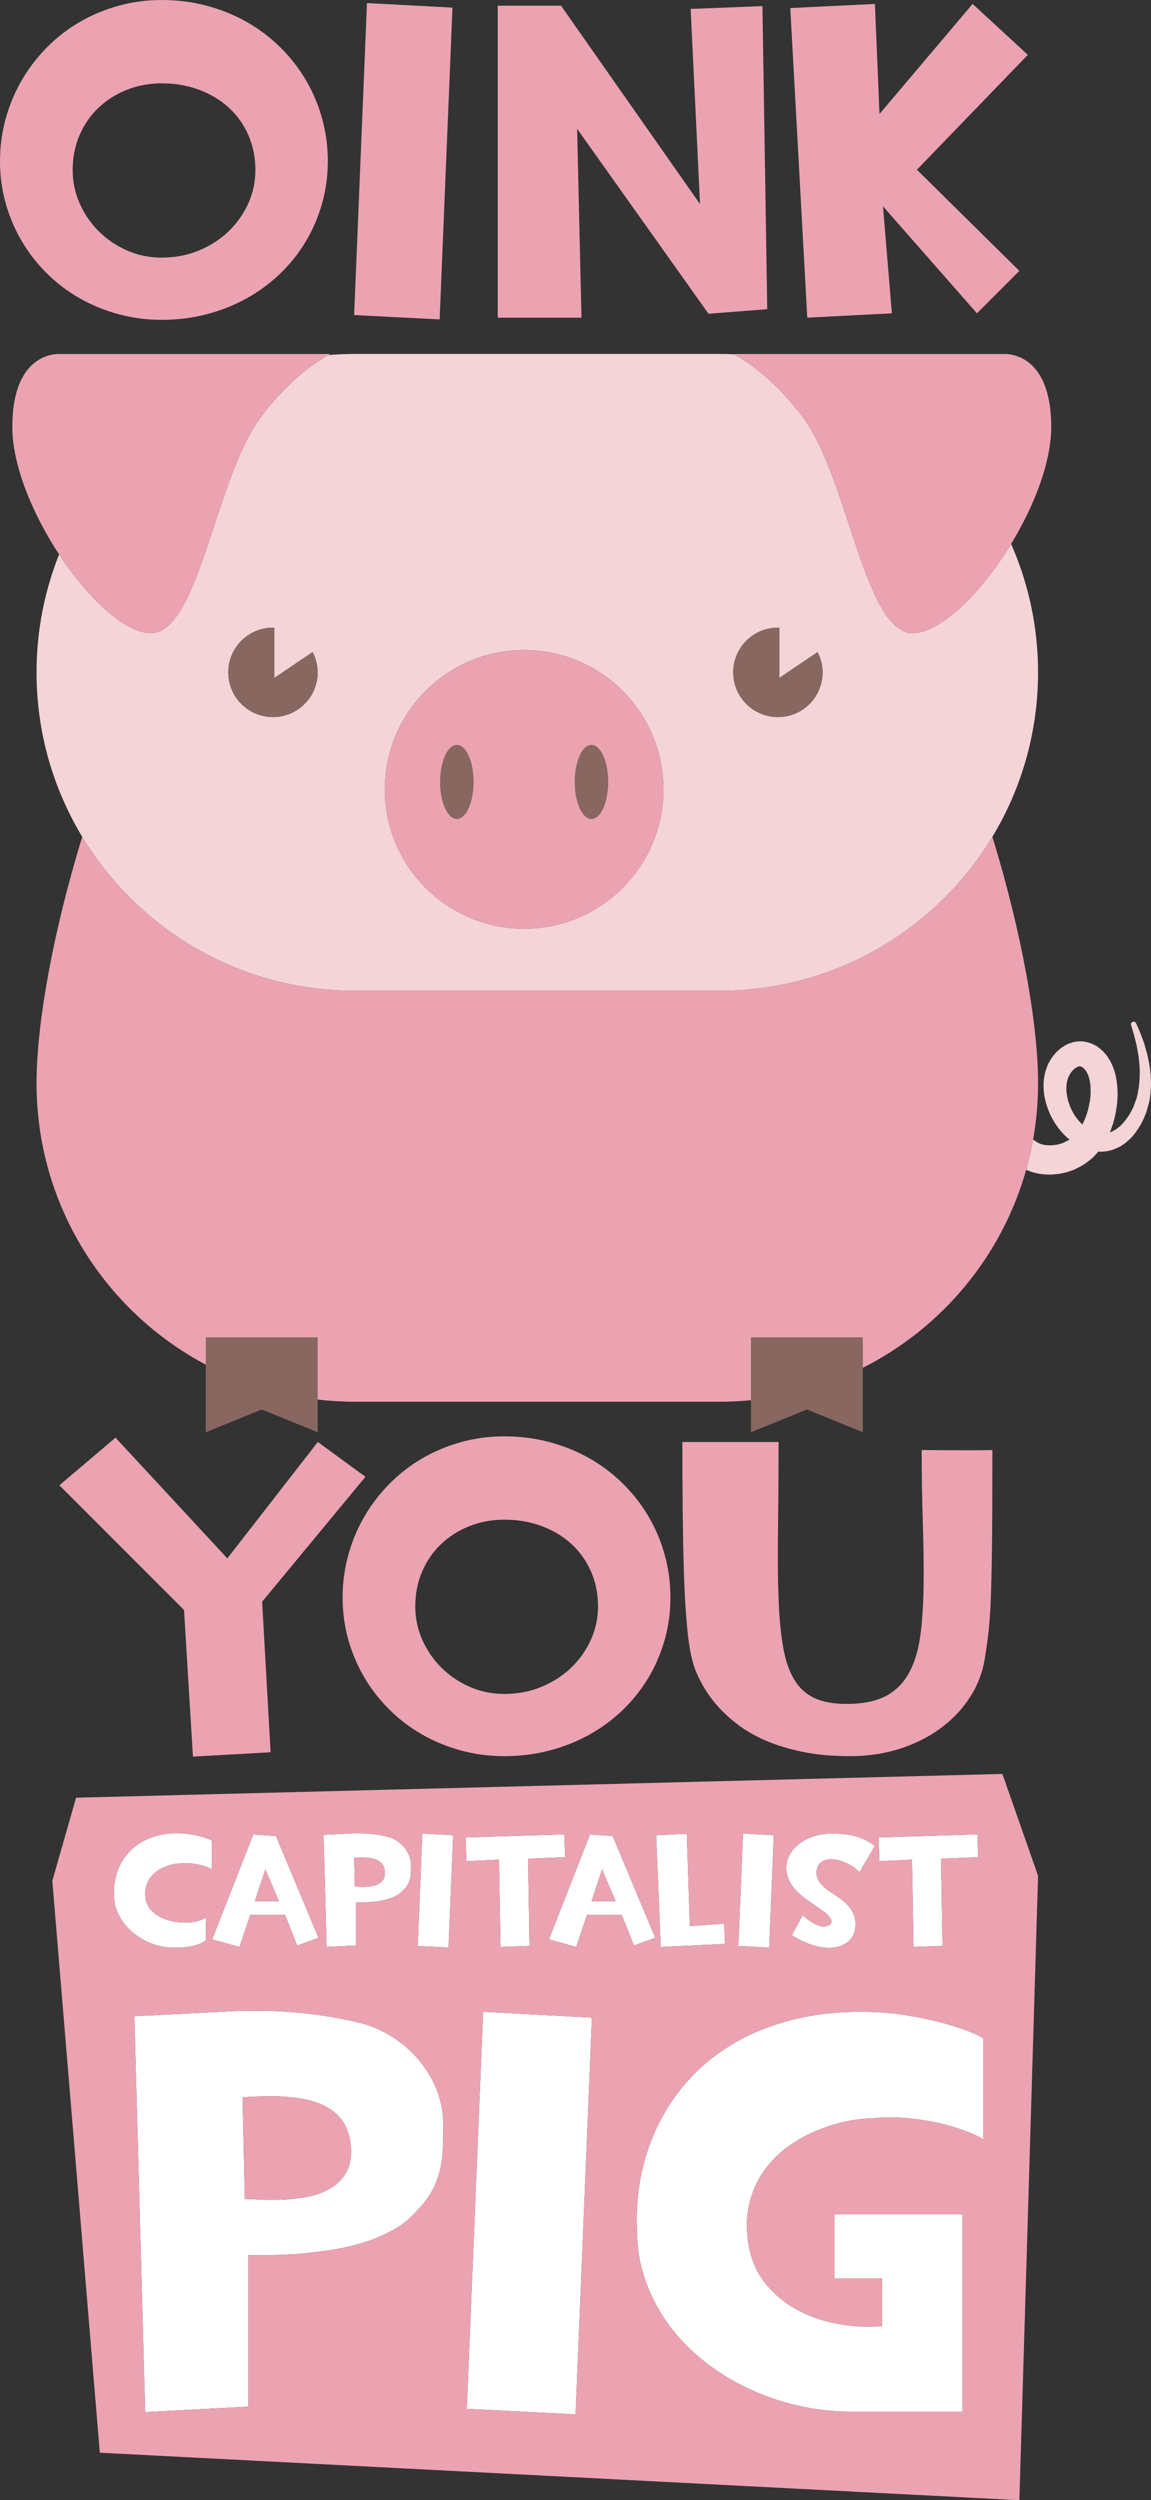
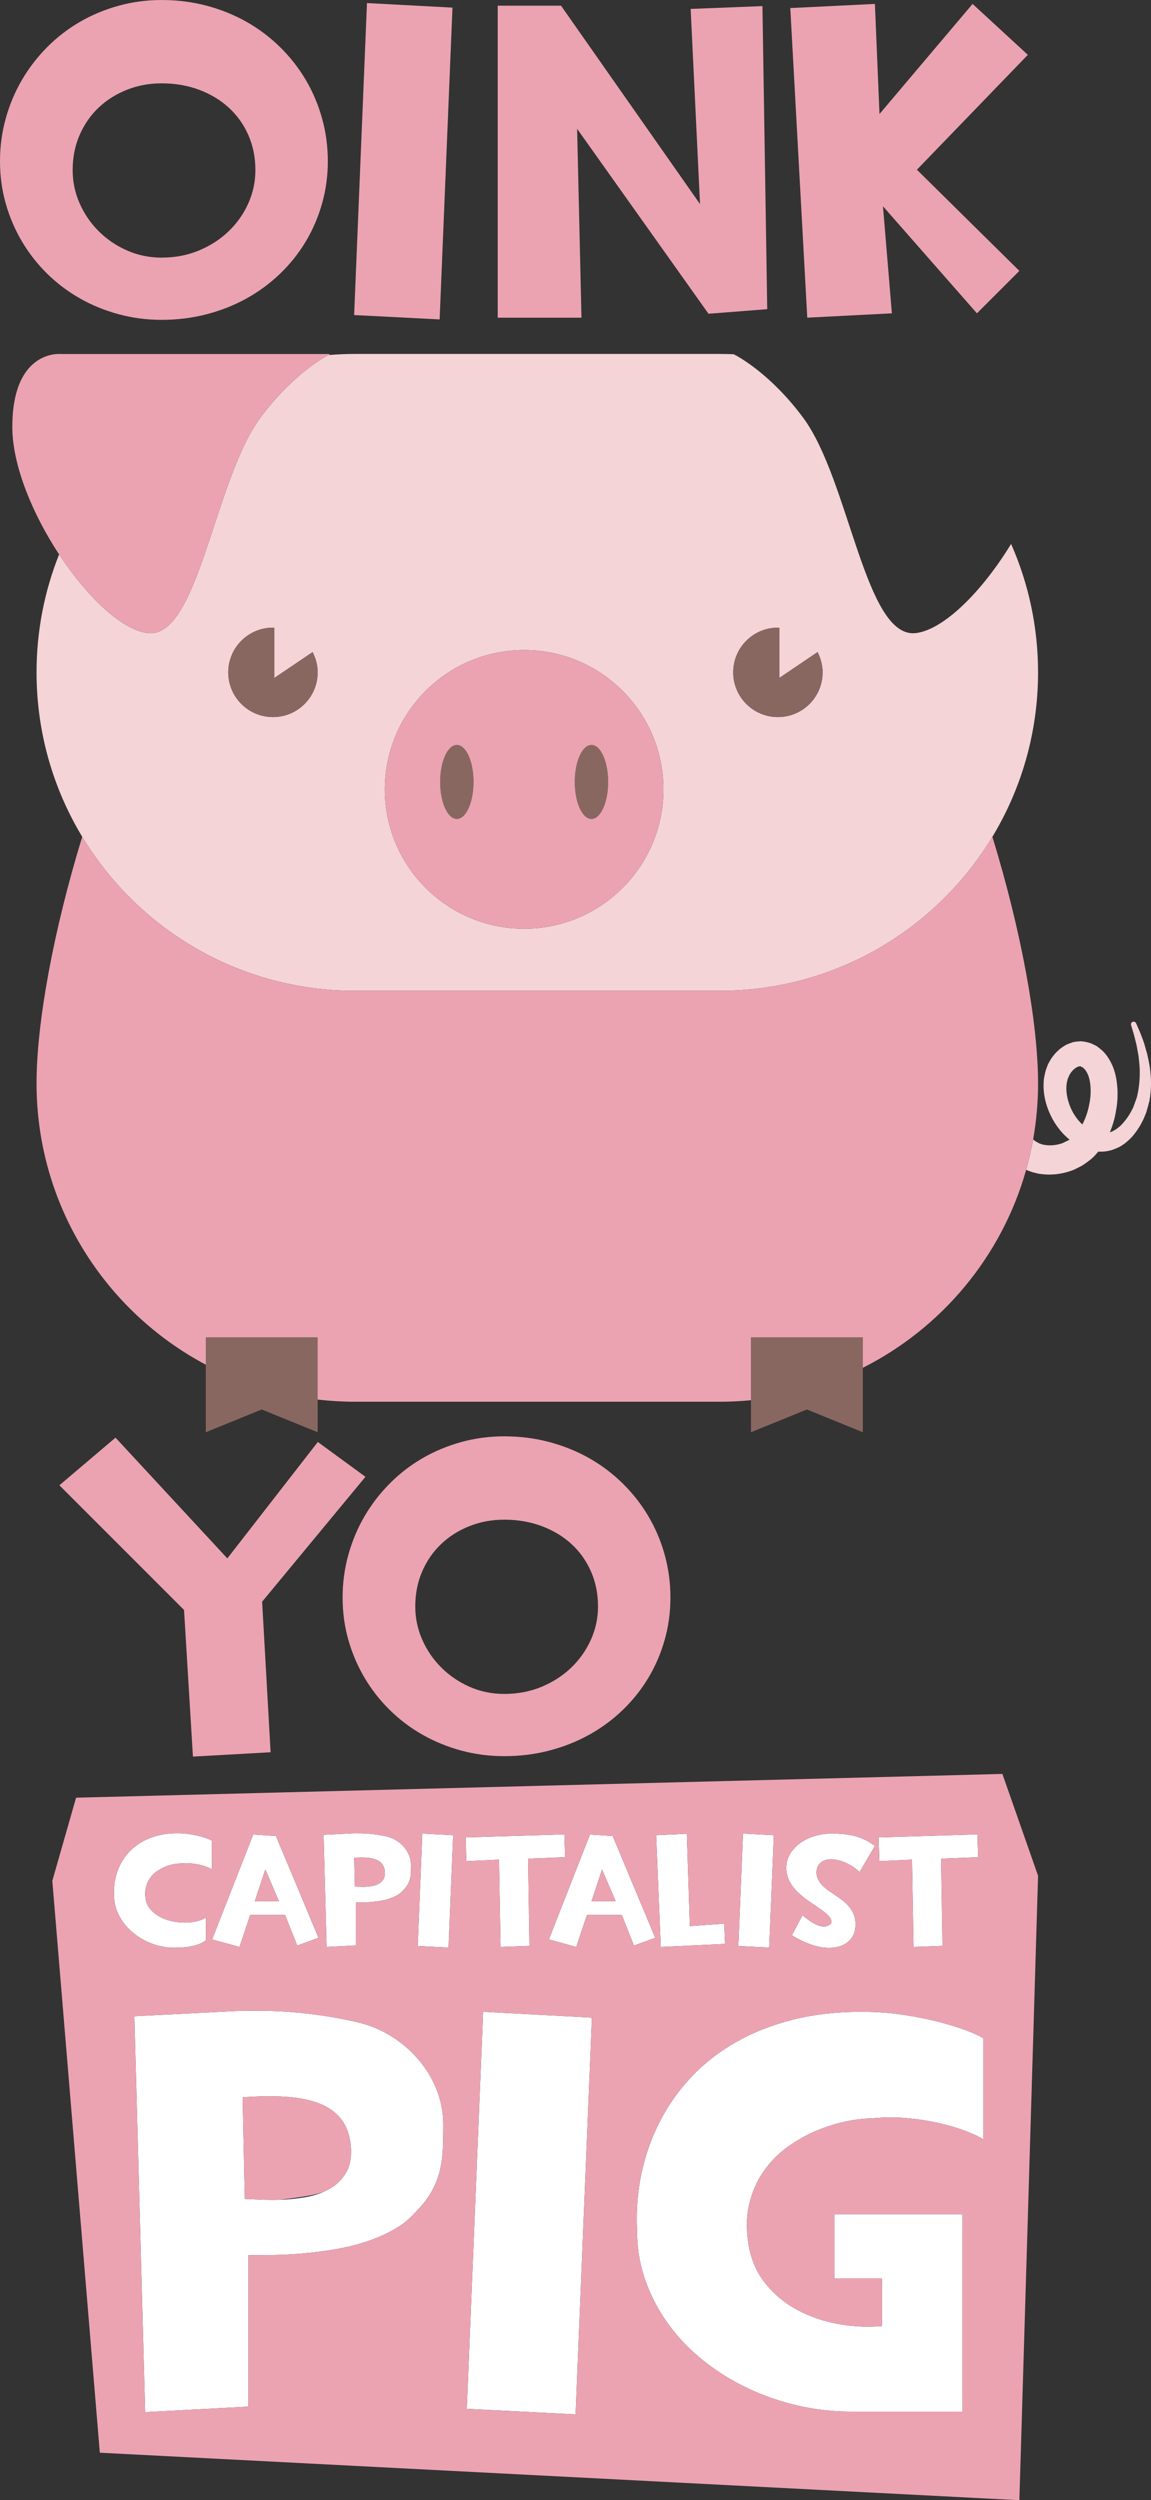
<svg xmlns="http://www.w3.org/2000/svg" width="317.38pt" height="689.28pt" viewBox="0 0 317.38 689.28" version="1.1">
  <rect x="0" y="0" width="317.38" height="689.28" fill="#333333" stroke="none" />
  <defs>
    <clipPath id="clip1">
      <path d="M 282 281 L 317.379 281 L 317.379 324 L 282 324 Z M 282 281 " />
    </clipPath>
    <clipPath id="clip2">
      <path d="M 14 489 L 287 489 L 287 689.281 L 14 689.281 Z M 14 489 " />
    </clipPath>
  </defs>
  <g id="surface1">
    <g clip-path="url(#clip1)" clip-rule="nonzero">
      <path style=" stroke:none;fill-rule:nonzero;fill:rgb(95.685%,83.136%,84.312%);fill-opacity:1;" d="M 294.062 299.379 C 294.125 299.012 294.129 298.551 294.211 298.266 C 294.324 297.969 294.297 297.797 294.441 297.375 L 294.762 296.648 L 294.91 296.301 C 294.914 296.293 294.914 296.293 294.918 296.281 L 294.957 296.23 C 295.172 295.961 295.301 295.625 295.551 295.398 C 296.328 294.391 297.449 293.891 297.77 293.98 C 297.73 293.93 297.754 293.844 298.219 294.125 L 298.656 294.352 L 298.707 294.41 L 298.836 294.547 C 299.215 294.828 299.527 295.336 299.82 295.895 C 300.414 297.051 300.699 298.723 300.727 300.383 C 300.762 300.812 300.73 301.188 300.715 301.559 L 300.695 302.121 L 300.609 302.859 L 300.523 303.609 L 300.414 304.125 L 300.156 305.398 C 299.75 307.094 299.168 308.652 298.449 310.012 C 296.855 308.527 295.539 306.516 294.805 304.32 C 294.234 302.688 293.957 300.961 294.062 299.379 M 295.004 296.09 C 294.996 296.102 294.992 296.109 294.988 296.121 Z M 317.062 294.297 C 316.859 292.973 316.586 291.754 316.344 290.629 C 316.027 289.527 315.738 288.516 315.477 287.605 C 314.852 285.812 314.32 284.434 313.891 283.52 C 313.484 282.598 313.27 282.105 313.27 282.105 C 313.121 281.766 312.738 281.582 312.375 281.695 C 311.98 281.812 311.762 282.227 311.883 282.621 L 311.895 282.66 C 311.895 282.66 312.043 283.16 312.328 284.094 C 312.648 285.02 312.973 286.414 313.406 288.168 C 313.566 289.055 313.746 290.035 313.938 291.102 C 314.055 292.176 314.195 293.336 314.262 294.57 C 314.355 297.012 314.145 299.875 313.484 302.496 C 313.25 303.223 312.945 303.996 312.672 304.77 L 312.461 305.352 L 312.445 305.391 C 312.543 305.129 312.465 305.336 312.48 305.285 L 312.449 305.348 L 312.383 305.477 L 312.254 305.73 C 312.074 306.07 311.914 306.422 311.723 306.754 C 310.953 308.102 309.992 309.359 308.895 310.422 C 308.312 310.898 307.742 311.391 307.102 311.699 C 306.777 311.93 306.504 312 306.258 312.078 C 306.18 312.105 306.109 312.141 306.031 312.176 C 306.742 310.492 307.266 308.746 307.602 307 L 307.879 305.336 C 307.926 305.004 307.965 304.91 308.016 304.375 L 308.078 303.625 L 308.137 302.859 L 308.156 301.902 C 308.168 301.266 308.172 300.621 308.109 300.035 C 307.949 297.645 307.539 295.137 306.176 292.594 C 305.477 291.352 304.594 290.074 303.293 289.094 L 302.828 288.719 L 302.535 288.484 C 302.875 288.676 302.004 288.176 302.078 288.223 L 301.988 288.18 L 301.277 287.844 C 301.059 287.668 299.711 287.25 298.656 287.121 C 298.07 287.012 297.672 287.094 297.203 287.125 C 296.754 287.176 296.281 287.215 295.859 287.324 C 295.074 287.613 294.168 287.855 293.543 288.316 C 292.844 288.727 292.203 289.184 291.688 289.711 C 291.105 290.203 290.668 290.773 290.227 291.348 C 289.758 291.902 289.473 292.562 289.105 293.172 L 289.043 293.289 L 288.898 293.602 L 288.883 293.648 L 288.812 293.836 L 288.676 294.207 L 288.406 294.949 C 288.215 295.527 288.039 296.41 287.895 297.133 C 287.766 297.879 287.793 298.48 287.746 299.16 C 287.73 301.789 288.328 304.242 289.254 306.48 C 290.496 309.457 292.41 312.148 294.91 314.176 C 294.875 314.207 294.844 314.23 294.809 314.262 L 293.629 314.84 L 293.043 315.121 L 292.984 315.148 L 292.973 315.156 L 292.863 315.191 C 291.727 315.586 290.5 315.773 289.395 315.762 C 288.836 315.754 288.312 315.68 287.828 315.605 C 287.672 315.555 287.52 315.52 287.355 315.5 C 287.109 315.426 286.695 315.254 286.379 315.141 L 286.363 315.137 L 286.246 315.059 L 285.984 314.895 C 285.812 314.785 285.633 314.691 285.457 314.602 C 285.246 314.461 285.066 314.281 284.883 314.109 C 284.375 316.957 283.734 319.754 282.961 322.496 L 283.02 322.531 L 283.516 322.734 C 283.879 322.863 284.137 322.984 284.598 323.129 C 285.156 323.285 285.73 323.43 286.312 323.559 C 287.328 323.719 288.344 323.824 289.379 323.816 C 291.434 323.801 293.516 323.449 295.59 322.684 L 295.785 322.617 L 295.887 322.582 L 295.934 322.566 L 296.309 322.398 L 296.598 322.254 L 297.176 321.961 L 298.344 321.367 C 299.324 320.723 300.531 319.895 301.395 319.07 C 301.914 318.57 302.387 318.035 302.84 317.488 C 303.996 317.555 305.137 317.457 306.168 317.152 C 306.562 317.098 307.254 316.824 307.867 316.555 C 308.504 316.293 309.094 316 309.52 315.664 C 310.512 315.047 311.289 314.281 312.043 313.527 C 313.441 311.949 314.488 310.27 315.285 308.574 C 315.484 308.152 315.645 307.719 315.82 307.297 L 315.953 306.977 L 316.047 306.742 L 316.113 306.566 L 316.121 306.527 L 316.289 305.93 C 316.504 305.125 316.734 304.367 316.926 303.574 C 317.602 299.98 317.414 296.98 317.062 294.297 " />
    </g>
-     <path style=" stroke:none;fill-rule:nonzero;fill:rgb(95.685%,83.136%,84.312%);fill-opacity:1;" d="M 297.832 293.996 C 297.816 293.984 297.789 293.984 297.77 293.98 C 297.789 294.008 297.82 294.023 297.832 293.996 " />
    <path style=" stroke:none;fill-rule:nonzero;fill:rgb(95.685%,83.136%,84.312%);fill-opacity:1;" d="M 214.504 197.688 C 207.695 197.688 202.18 192.168 202.18 185.363 C 202.18 178.555 207.695 173.035 214.504 173.035 C 214.637 173.035 214.758 173.07 214.891 173.078 L 214.891 186.902 L 225.434 179.777 C 226.293 181.461 226.828 183.34 226.828 185.363 C 226.828 192.168 221.312 197.688 214.504 197.688 M 144.527 256.039 C 123.312 256.039 106.109 238.844 106.109 217.625 C 106.109 196.406 123.312 179.207 144.527 179.207 C 165.746 179.207 182.945 196.406 182.945 217.625 C 182.945 238.844 165.746 256.039 144.527 256.039 M 75.27 197.688 C 68.465 197.688 62.941 192.168 62.941 185.363 C 62.941 178.555 68.465 173.035 75.27 173.035 C 75.402 173.035 75.523 173.07 75.652 173.078 L 75.652 186.902 L 86.195 179.777 C 87.059 181.461 87.594 183.34 87.594 185.363 C 87.594 192.168 82.078 197.688 75.27 197.688 M 97.859 273.145 L 198.453 273.145 C 230.352 273.145 258.273 256.133 273.645 230.688 C 281.637 217.457 286.238 201.945 286.238 185.363 C 286.238 172.766 283.578 160.789 278.801 149.957 C 270.922 162.887 260.406 173.508 252.629 174.527 C 238.527 176.383 234.285 132.418 221.449 115.141 C 212.465 103.039 203.512 98.266 202.32 97.664 C 201.039 97.613 199.75 97.578 198.453 97.578 L 97.859 97.578 C 95.391 97.578 92.949 97.684 90.531 97.887 C 88.379 99.047 80.113 103.965 71.816 115.141 C 58.98 132.418 54.738 176.383 40.637 174.527 C 33.449 173.582 23.918 164.438 16.297 152.852 C 12.285 162.906 10.078 173.875 10.078 185.363 C 10.078 201.945 14.68 217.457 22.672 230.688 C 38.043 256.133 65.965 273.145 97.859 273.145 " />
    <path style=" stroke:none;fill-rule:nonzero;fill:rgb(53.725%,40.392%,38.039%);fill-opacity:1;" d="M 214.891 186.902 L 214.891 173.078 C 214.758 173.07 214.637 173.035 214.504 173.035 C 207.695 173.035 202.18 178.555 202.18 185.363 C 202.18 192.168 207.695 197.688 214.504 197.688 C 221.312 197.688 226.828 192.168 226.828 185.363 C 226.828 183.34 226.293 181.465 225.434 179.777 " />
    <path style=" stroke:none;fill-rule:nonzero;fill:rgb(53.725%,40.392%,38.039%);fill-opacity:1;" d="M 75.652 186.902 L 75.652 173.078 C 75.523 173.07 75.402 173.035 75.27 173.035 C 68.465 173.035 62.941 178.555 62.941 185.363 C 62.941 192.168 68.465 197.688 75.27 197.688 C 82.078 197.688 87.594 192.168 87.594 185.363 C 87.594 183.34 87.055 181.465 86.195 179.777 " />
    <path style=" stroke:none;fill-rule:nonzero;fill:rgb(53.725%,40.392%,38.039%);fill-opacity:1;" d="M 125.973 205.363 C 123.43 205.363 121.367 209.934 121.367 215.57 C 121.367 221.211 123.43 225.777 125.973 225.777 C 128.516 225.777 130.574 221.211 130.574 215.57 C 130.574 209.934 128.516 205.363 125.973 205.363 " />
    <path style=" stroke:none;fill-rule:nonzero;fill:rgb(53.725%,40.392%,38.039%);fill-opacity:1;" d="M 163.09 205.363 C 160.547 205.363 158.484 209.934 158.484 215.57 C 158.484 221.211 160.547 225.777 163.09 225.777 C 165.629 225.777 167.691 221.211 167.691 215.57 C 167.691 209.934 165.629 205.363 163.09 205.363 " />
    <path style=" stroke:none;fill-rule:nonzero;fill:rgb(53.725%,40.392%,38.039%);fill-opacity:1;" d="M 56.746 368.684 L 56.746 394.852 L 72.168 388.578 L 87.594 394.852 L 87.594 368.684 " />
    <path style=" stroke:none;fill-rule:nonzero;fill:rgb(53.725%,40.392%,38.039%);fill-opacity:1;" d="M 207.074 368.684 L 207.074 394.852 L 222.496 388.578 L 237.922 394.852 L 237.922 368.684 " />
    <path style=" stroke:none;fill-rule:nonzero;fill:rgb(100%,100%,100%);fill-opacity:1;" d="M 95.363 599.094 C 94.191 601.004 92.629 602.492 90.668 603.559 C 88.711 604.629 86.508 605.367 84.066 605.773 C 81.625 606.18 79.285 606.41 77.043 606.461 C 74.805 606.512 72.809 606.484 71.051 606.383 C 69.297 606.281 68.113 606.23 67.504 606.23 L 66.895 578.219 C 71.371 577.863 75.402 577.812 78.992 578.066 C 82.578 578.32 85.645 578.957 88.188 579.973 C 90.73 580.992 92.727 582.453 94.18 584.363 C 95.629 586.27 96.48 588.699 96.738 591.652 C 96.992 594.707 96.531 597.188 95.363 599.094 M 115.32 567.723 C 113.16 565.203 110.629 563.055 107.727 561.273 C 104.828 559.492 101.699 558.223 98.34 557.457 C 94.98 556.695 91.801 556.098 88.801 555.664 C 85.797 555.234 82.984 554.914 80.363 554.711 C 77.742 554.508 75.312 554.395 73.074 554.367 C 70.836 554.344 68.777 554.328 66.895 554.328 L 37.051 555.855 L 40.027 665 L 68.496 663.473 L 68.496 621.723 C 70.223 621.723 72.34 621.711 74.832 621.688 C 77.324 621.66 79.984 621.535 82.805 621.305 C 85.633 621.074 88.57 620.719 91.621 620.234 C 94.676 619.754 97.613 619.066 100.438 618.176 C 103.262 617.285 105.922 616.152 108.414 614.777 C 110.906 613.406 113.02 611.699 114.75 609.664 C 116.633 607.781 118.082 605.898 119.102 604.016 C 120.117 602.137 120.855 600.227 121.312 598.293 C 121.77 596.359 122.039 594.352 122.113 592.262 C 122.191 590.176 122.23 588.016 122.23 585.773 C 122.23 582.414 121.617 579.199 120.398 576.117 C 119.176 573.039 117.484 570.242 115.32 567.723 " />
    <path style=" stroke:none;fill-rule:nonzero;fill:rgb(100%,100%,100%);fill-opacity:1;" d="M 128.719 664.086 L 158.711 665.609 L 163.215 556.238 L 133.219 554.633 Z M 128.719 664.086 " />
    <path style=" stroke:none;fill-rule:nonzero;fill:rgb(100%,100%,100%);fill-opacity:1;" d="M 260.301 557.801 C 257.297 556.961 253.84 556.227 249.922 555.59 C 246 554.949 241.832 554.633 237.402 554.633 C 230.535 554.633 224.211 555.371 218.438 556.848 C 212.66 558.324 207.445 560.398 202.789 563.07 C 198.133 565.738 194.062 568.934 190.578 572.648 C 187.094 576.363 184.203 580.457 181.914 584.938 C 179.625 589.414 177.945 594.172 176.879 599.207 C 175.809 604.246 175.402 609.461 175.656 614.855 C 175.656 619.738 176.43 624.371 177.984 628.746 C 179.535 633.121 181.672 637.168 184.395 640.883 C 187.117 644.598 190.336 647.93 194.051 650.879 C 197.766 653.832 201.797 656.336 206.148 658.398 C 210.5 660.461 215.078 662.051 219.887 663.168 C 224.695 664.289 229.543 664.848 234.426 664.848 L 265.414 664.848 L 265.414 610.43 L 230.074 610.43 L 230.074 628.137 L 243.203 628.137 L 243.203 641.262 C 239.184 641.621 235.152 641.43 231.105 640.691 C 227.062 639.953 223.348 638.68 219.965 636.875 C 216.578 635.07 213.68 632.703 211.262 629.777 C 208.844 626.852 207.254 623.379 206.492 619.359 C 205.727 614.984 205.766 611.066 206.605 607.605 C 207.445 604.145 208.793 601.105 210.652 598.484 C 212.508 595.863 214.723 593.637 217.293 591.805 C 219.859 589.973 222.531 588.484 225.305 587.34 C 228.078 586.195 230.789 585.355 233.434 584.82 C 236.078 584.285 238.395 584.02 240.379 584.02 C 243.637 583.664 246.879 583.637 250.113 583.945 C 253.344 584.246 256.332 584.719 259.078 585.355 C 261.828 585.992 264.258 586.719 266.367 587.531 C 268.48 588.344 270.07 589.109 271.141 589.82 L 271.141 561.961 C 270.73 561.605 269.574 561.035 267.668 560.242 C 265.758 559.453 263.301 558.641 260.301 557.801 " />
    <path style=" stroke:none;fill-rule:nonzero;fill:rgb(100%,100%,100%);fill-opacity:1;" d="M 43.973 536.473 C 45.336 536.805 46.707 536.969 48.09 536.969 C 48.809 536.969 49.57 536.941 50.367 536.883 C 51.168 536.824 51.957 536.719 52.738 536.57 C 53.516 536.414 54.254 536.203 54.953 535.93 C 55.652 535.656 56.262 535.312 56.777 534.895 L 56.777 528.648 C 56.016 529.137 55.105 529.496 54.043 529.727 C 52.984 529.957 51.875 530.062 50.715 530.039 C 49.555 530.02 48.391 529.875 47.227 529.609 C 46.059 529.344 44.988 528.941 44.016 528.41 C 43.043 527.875 42.211 527.219 41.52 526.434 C 40.828 525.648 40.379 524.734 40.18 523.699 C 39.977 522.457 39.992 521.348 40.223 520.367 C 40.453 519.391 40.832 518.527 41.355 517.785 C 41.883 517.043 42.508 516.414 43.238 515.906 C 43.965 515.395 44.719 514.977 45.496 514.652 C 46.273 514.324 47.035 514.094 47.777 513.949 C 48.52 513.805 49.168 513.734 49.734 513.734 C 50.656 513.633 51.574 513.621 52.488 513.699 C 53.402 513.781 54.25 513.91 55.027 514.09 C 55.805 514.27 56.492 514.48 57.094 514.719 C 57.691 514.953 58.141 515.176 58.441 515.375 L 58.441 507.488 C 58.344 507.387 58.023 507.223 57.492 507 C 56.957 506.777 56.262 506.547 55.406 506.309 C 54.547 506.07 53.562 505.863 52.445 505.684 C 51.328 505.504 50.145 505.41 48.891 505.41 C 46.957 505.41 45.18 505.621 43.551 506.035 C 41.922 506.453 40.449 507.043 39.133 507.801 C 37.812 508.559 36.66 509.457 35.672 510.504 C 34.684 511.547 33.867 512.699 33.219 513.961 C 32.57 515.223 32.094 516.57 31.793 518.004 C 31.492 519.438 31.375 520.914 31.449 522.445 C 31.449 523.824 31.664 525.145 32.105 526.398 C 32.543 527.652 33.152 528.816 33.922 529.891 C 34.691 530.965 35.605 531.938 36.656 532.809 C 37.707 533.68 38.852 534.426 40.082 535.047 C 41.312 535.664 42.609 536.141 43.973 536.473 " />
    <path style=" stroke:none;fill-rule:nonzero;fill:rgb(100%,100%,100%);fill-opacity:1;" d="M 73.164 515.375 L 76.922 524.172 L 70.246 524.172 Z M 68.992 527.934 L 78.609 527.934 L 81.961 536.363 L 87.816 534.223 L 76.082 506.168 L 69.832 505.758 L 58.508 534.676 L 66.031 536.754 " />
    <path style=" stroke:none;fill-rule:nonzero;fill:rgb(100%,100%,100%);fill-opacity:1;" d="M 101.098 512.133 C 102.113 512.203 102.98 512.387 103.703 512.676 C 104.422 512.961 104.988 513.375 105.398 513.914 C 105.809 514.457 106.051 515.145 106.121 515.98 C 106.195 516.848 106.066 517.547 105.734 518.09 C 105.402 518.629 104.961 519.051 104.406 519.352 C 103.852 519.656 103.227 519.863 102.535 519.98 C 101.844 520.094 101.18 520.16 100.547 520.176 C 99.91 520.188 99.348 520.184 98.852 520.152 C 98.352 520.121 98.02 520.109 97.844 520.109 L 97.672 512.176 C 98.941 512.074 100.082 512.062 101.098 512.133 M 98.125 536.32 L 98.125 524.496 C 98.617 524.496 99.215 524.492 99.918 524.488 C 100.625 524.48 101.379 524.441 102.18 524.379 C 102.98 524.312 103.812 524.215 104.676 524.074 C 105.539 523.938 106.371 523.742 107.172 523.492 C 107.973 523.242 108.723 522.918 109.43 522.531 C 110.137 522.141 110.734 521.66 111.223 521.082 C 111.758 520.551 112.168 520.016 112.453 519.484 C 112.742 518.949 112.953 518.41 113.082 517.863 C 113.215 517.312 113.289 516.742 113.309 516.152 C 113.332 515.562 113.344 514.949 113.344 514.316 C 113.344 513.367 113.168 512.453 112.824 511.582 C 112.477 510.711 111.996 509.918 111.387 509.203 C 110.773 508.492 110.059 507.883 109.234 507.379 C 108.414 506.871 107.527 506.516 106.578 506.297 C 105.625 506.082 104.727 505.91 103.875 505.789 C 103.023 505.668 102.23 505.574 101.488 505.52 C 100.742 505.461 100.059 505.43 99.422 505.422 C 98.789 505.414 98.207 505.41 97.672 505.41 L 89.223 505.844 L 90.062 536.754 " />
    <path style=" stroke:none;fill-rule:nonzero;fill:rgb(100%,100%,100%);fill-opacity:1;" d="M 115.18 536.492 L 123.676 536.926 L 124.949 505.953 L 116.453 505.5 Z M 115.18 536.492 " />
    <path style=" stroke:none;fill-rule:nonzero;fill:rgb(100%,100%,100%);fill-opacity:1;" d="M 138.027 536.754 L 146 536.449 L 145.613 512.414 L 155.836 512.004 L 155.621 505.715 L 128.387 506.559 L 128.602 513.105 L 137.594 512.676 " />
    <path style=" stroke:none;fill-rule:nonzero;fill:rgb(100%,100%,100%);fill-opacity:1;" d="M 163.098 524.172 L 166.016 515.375 L 169.777 524.172 Z M 168.934 506.168 L 162.688 505.758 L 151.363 534.676 L 158.883 536.754 L 161.844 527.934 L 171.461 527.934 L 174.812 536.363 L 180.668 534.223 " />
    <path style=" stroke:none;fill-rule:nonzero;fill:rgb(100%,100%,100%);fill-opacity:1;" d="M 199.93 535.91 L 199.691 530.332 L 190.223 531.004 L 189.379 505.543 L 180.93 505.953 L 182.203 536.754 " />
    <path style=" stroke:none;fill-rule:nonzero;fill:rgb(100%,100%,100%);fill-opacity:1;" d="M 213.371 505.953 L 204.879 505.5 L 203.602 536.492 L 212.098 536.926 Z M 213.371 505.953 " />
    <path style=" stroke:none;fill-rule:nonzero;fill:rgb(100%,100%,100%);fill-opacity:1;" d="M 217.371 517.895 C 217.629 518.562 217.945 519.164 218.32 519.699 C 218.695 520.23 219.059 520.691 219.414 521.082 C 219.766 521.473 220.078 521.781 220.352 522.012 C 220.629 522.242 220.801 522.387 220.871 522.445 C 221.23 522.805 221.73 523.207 222.363 523.656 C 222.996 524.102 223.672 524.566 224.383 525.047 C 225.098 525.531 225.805 526.02 226.504 526.52 C 227.199 527.016 227.789 527.5 228.266 527.977 C 228.738 528.453 229.059 528.906 229.215 529.34 C 229.371 529.77 229.281 530.16 228.934 530.508 C 228.086 531.184 227.023 531.305 225.758 530.871 C 224.488 530.441 222.996 529.477 221.281 527.977 C 221.281 527.992 221.242 528.078 221.164 528.238 C 221.086 528.395 220.977 528.605 220.84 528.863 C 220.703 529.121 220.547 529.418 220.375 529.746 C 220.203 530.082 220.02 530.418 219.836 530.766 C 219.402 531.574 218.91 532.488 218.363 533.512 C 219.285 534.117 220.258 534.656 221.281 535.133 C 221.715 535.332 222.184 535.535 222.688 535.738 C 223.191 535.938 223.719 536.125 224.266 536.297 C 224.812 536.473 225.375 536.617 225.949 536.73 C 226.527 536.848 227.109 536.926 227.703 536.969 C 228.668 537.039 229.613 536.988 230.547 536.816 C 231.477 536.645 232.312 536.336 233.062 535.887 C 233.812 535.441 234.438 534.848 234.941 534.105 C 235.445 533.363 235.75 532.457 235.852 531.391 C 235.949 530.281 235.879 529.305 235.625 528.453 C 235.371 527.602 235.004 526.84 234.52 526.16 C 234.039 525.484 233.473 524.875 232.824 524.336 C 232.176 523.793 231.504 523.285 230.805 522.812 C 230.105 522.336 229.418 521.867 228.738 521.406 C 228.062 520.945 227.457 520.457 226.922 519.938 C 226.391 519.418 225.961 518.852 225.629 518.238 C 225.297 517.629 225.129 516.926 225.129 516.133 C 225.188 515.211 225.434 514.48 225.879 513.938 C 226.316 513.398 226.871 513.023 227.539 512.816 C 228.211 512.605 228.961 512.539 229.789 512.609 C 230.617 512.684 231.461 512.871 232.316 513.184 C 233.172 513.492 234.008 513.898 234.824 514.402 C 235.641 514.906 236.363 515.484 236.996 516.133 L 241.23 508.914 C 240.395 508.266 239.539 507.727 238.66 507.289 C 237.781 506.859 236.863 506.512 235.902 506.246 C 234.945 505.977 233.926 505.785 232.848 505.672 C 231.766 505.555 230.602 505.496 229.348 505.496 C 227.875 505.496 226.465 505.68 225.117 506.039 C 223.77 506.398 222.555 506.906 221.465 507.562 C 220.379 508.219 219.449 509.016 218.676 509.949 C 217.906 510.887 217.355 511.941 217.023 513.105 C 216.824 514.027 216.766 514.891 216.852 515.691 C 216.938 516.488 217.109 517.223 217.371 517.895 " />
    <path style=" stroke:none;fill-rule:nonzero;fill:rgb(100%,100%,100%);fill-opacity:1;" d="M 251.477 512.676 L 251.91 536.754 L 259.887 536.449 L 259.496 512.414 L 269.719 512.004 L 269.504 505.715 L 242.27 506.559 L 242.484 513.105 " />
    <g clip-path="url(#clip2)" clip-rule="nonzero">
      <path style=" stroke:none;fill-rule:nonzero;fill:rgb(92.155%,63.921%,69.411%);fill-opacity:1;" d="M 271.141 589.82 C 270.07 589.109 268.48 588.344 266.367 587.531 C 264.258 586.719 261.828 585.992 259.078 585.355 C 256.332 584.719 253.344 584.25 250.113 583.945 C 246.879 583.637 243.637 583.664 240.379 584.02 C 238.395 584.02 236.078 584.285 233.434 584.82 C 230.789 585.355 228.078 586.195 225.305 587.34 C 222.531 588.484 219.859 589.973 217.293 591.805 C 214.723 593.637 212.508 595.863 210.652 598.484 C 208.793 601.105 207.445 604.145 206.605 607.605 C 205.766 611.066 205.727 614.984 206.492 619.359 C 207.254 623.379 208.844 626.852 211.262 629.777 C 213.68 632.703 216.578 635.07 219.965 636.875 C 223.348 638.68 227.062 639.953 231.105 640.691 C 235.152 641.43 239.184 641.621 243.203 641.262 L 243.203 628.137 L 230.074 628.137 L 230.074 610.43 L 265.414 610.43 L 265.414 664.848 L 234.426 664.848 C 229.543 664.848 224.695 664.289 219.887 663.168 C 215.078 662.051 210.5 660.461 206.148 658.398 C 201.797 656.336 197.766 653.832 194.051 650.879 C 190.336 647.93 187.117 644.598 184.395 640.883 C 181.672 637.168 179.535 633.121 177.984 628.746 C 176.43 624.371 175.656 619.738 175.656 614.855 C 175.402 609.461 175.809 604.246 176.879 599.207 C 177.945 594.172 179.625 589.414 181.914 584.938 C 184.203 580.457 187.094 576.363 190.578 572.648 C 194.062 568.934 198.133 565.738 202.789 563.07 C 207.445 560.398 212.66 558.324 218.438 556.848 C 224.211 555.371 230.535 554.633 237.402 554.633 C 241.832 554.633 246 554.953 249.922 555.59 C 253.84 556.227 257.297 556.961 260.301 557.801 C 263.301 558.641 265.758 559.457 267.668 560.246 C 269.574 561.035 270.73 561.605 271.141 561.961 Z M 171.461 527.934 L 161.844 527.934 L 158.883 536.754 L 151.363 534.676 L 162.688 505.758 L 168.934 506.168 L 180.668 534.223 L 174.812 536.363 Z M 158.711 665.609 L 128.719 664.086 L 133.219 554.633 L 163.215 556.238 Z M 128.387 506.559 L 155.617 505.715 L 155.836 512.004 L 145.613 512.414 L 146 536.449 L 138.027 536.754 L 137.594 512.676 L 128.602 513.105 Z M 123.676 536.926 L 115.18 536.492 L 116.453 505.5 L 124.949 505.953 Z M 122.113 592.262 C 122.035 594.352 121.77 596.359 121.312 598.293 C 120.855 600.227 120.117 602.137 119.102 604.016 C 118.078 605.898 116.633 607.781 114.746 609.664 C 113.02 611.699 110.906 613.406 108.414 614.777 C 105.922 616.152 103.262 617.285 100.438 618.176 C 97.613 619.066 94.676 619.754 91.621 620.234 C 88.57 620.719 85.633 621.074 82.809 621.305 C 79.984 621.535 77.324 621.66 74.832 621.688 C 72.336 621.711 70.227 621.723 68.496 621.723 L 68.496 663.473 L 40.027 665 L 37.051 555.855 L 66.895 554.328 C 68.777 554.328 70.836 554.344 73.078 554.367 C 75.312 554.395 77.742 554.508 80.363 554.711 C 82.984 554.914 85.793 555.234 88.797 555.664 C 91.801 556.098 94.98 556.695 98.34 557.457 C 101.699 558.223 104.828 559.496 107.727 561.273 C 110.629 563.055 113.16 565.207 115.32 567.723 C 117.484 570.242 119.176 573.043 120.398 576.121 C 121.617 579.199 122.23 582.418 122.23 585.773 C 122.23 588.016 122.191 590.176 122.113 592.262 M 33.922 529.891 C 33.152 528.816 32.543 527.652 32.105 526.398 C 31.664 525.145 31.445 523.828 31.445 522.445 C 31.375 520.918 31.492 519.438 31.793 518.004 C 32.094 516.57 32.57 515.223 33.219 513.961 C 33.867 512.699 34.684 511.547 35.672 510.504 C 36.66 509.457 37.812 508.559 39.133 507.801 C 40.449 507.043 41.922 506.457 43.551 506.039 C 45.18 505.621 46.957 505.41 48.891 505.41 C 50.145 505.41 51.328 505.504 52.445 505.684 C 53.562 505.863 54.547 506.07 55.406 506.309 C 56.262 506.547 56.957 506.777 57.492 507 C 58.023 507.223 58.344 507.387 58.441 507.488 L 58.441 515.375 C 58.141 515.176 57.691 514.953 57.094 514.719 C 56.492 514.48 55.805 514.27 55.027 514.09 C 54.25 513.91 53.402 513.781 52.488 513.699 C 51.574 513.621 50.656 513.633 49.734 513.734 C 49.168 513.734 48.52 513.805 47.777 513.949 C 47.035 514.094 46.273 514.328 45.496 514.652 C 44.719 514.977 43.965 515.395 43.238 515.906 C 42.508 516.418 41.883 517.043 41.355 517.785 C 40.832 518.527 40.453 519.391 40.223 520.367 C 39.992 521.348 39.977 522.457 40.18 523.699 C 40.379 524.734 40.828 525.648 41.52 526.434 C 42.211 527.219 43.043 527.875 44.016 528.41 C 44.988 528.941 46.059 529.344 47.227 529.609 C 48.391 529.875 49.555 530.02 50.715 530.043 C 51.875 530.062 52.984 529.957 54.043 529.727 C 55.105 529.496 56.016 529.137 56.777 528.648 L 56.777 534.895 C 56.262 535.312 55.652 535.656 54.953 535.93 C 54.254 536.203 53.516 536.418 52.738 536.57 C 51.957 536.719 51.168 536.824 50.367 536.883 C 49.57 536.941 48.809 536.969 48.09 536.969 C 46.707 536.969 45.336 536.805 43.973 536.473 C 42.609 536.141 41.312 535.664 40.082 535.047 C 38.852 534.426 37.707 533.68 36.656 532.809 C 35.605 531.938 34.691 530.965 33.922 529.891 M 69.832 505.758 L 76.082 506.168 L 87.816 534.223 L 81.961 536.363 L 78.609 527.934 L 68.992 527.934 L 66.031 536.754 L 58.508 534.676 Z M 97.672 505.41 C 98.207 505.41 98.789 505.414 99.422 505.422 C 100.059 505.43 100.742 505.461 101.488 505.52 C 102.23 505.578 103.023 505.668 103.875 505.789 C 104.727 505.914 105.625 506.082 106.578 506.297 C 107.527 506.516 108.414 506.875 109.234 507.379 C 110.059 507.883 110.773 508.492 111.387 509.207 C 111.996 509.918 112.477 510.711 112.824 511.582 C 113.168 512.453 113.344 513.367 113.344 514.316 C 113.344 514.953 113.332 515.562 113.309 516.152 C 113.289 516.746 113.215 517.312 113.082 517.863 C 112.953 518.41 112.742 518.949 112.453 519.484 C 112.168 520.016 111.758 520.551 111.223 521.082 C 110.734 521.66 110.137 522.141 109.43 522.531 C 108.723 522.918 107.973 523.242 107.172 523.492 C 106.371 523.746 105.539 523.938 104.676 524.074 C 103.812 524.215 102.98 524.312 102.18 524.379 C 101.379 524.441 100.625 524.48 99.918 524.488 C 99.215 524.492 98.617 524.496 98.125 524.496 L 98.125 536.32 L 90.062 536.754 L 89.223 505.844 Z M 189.379 505.543 L 190.223 531.004 L 199.691 530.332 L 199.93 535.91 L 182.203 536.754 L 180.93 505.953 Z M 204.879 505.5 L 213.371 505.953 L 212.098 536.926 L 203.602 536.492 Z M 217.023 513.105 C 217.355 511.941 217.906 510.887 218.676 509.949 C 219.449 509.016 220.379 508.219 221.465 507.562 C 222.555 506.906 223.77 506.398 225.117 506.039 C 226.465 505.68 227.875 505.5 229.344 505.5 C 230.598 505.5 231.766 505.555 232.848 505.672 C 233.926 505.785 234.945 505.977 235.902 506.246 C 236.863 506.512 237.781 506.859 238.66 507.293 C 239.539 507.727 240.395 508.266 241.23 508.914 L 236.996 516.133 C 236.363 515.484 235.637 514.906 234.824 514.402 C 234.008 513.898 233.172 513.492 232.316 513.184 C 231.457 512.871 230.617 512.684 229.789 512.609 C 228.957 512.539 228.211 512.605 227.539 512.816 C 226.871 513.023 226.316 513.398 225.875 513.938 C 225.434 514.48 225.188 515.211 225.129 516.133 C 225.129 516.926 225.297 517.629 225.625 518.238 C 225.957 518.852 226.391 519.418 226.922 519.938 C 227.457 520.457 228.062 520.945 228.738 521.406 C 229.418 521.867 230.105 522.336 230.805 522.812 C 231.5 523.285 232.176 523.793 232.824 524.336 C 233.473 524.875 234.039 525.484 234.52 526.16 C 235.004 526.84 235.371 527.602 235.625 528.453 C 235.875 529.305 235.949 530.281 235.852 531.391 C 235.75 532.457 235.445 533.363 234.941 534.105 C 234.438 534.848 233.812 535.441 233.062 535.887 C 232.312 536.336 231.473 536.645 230.543 536.816 C 229.613 536.988 228.668 537.039 227.703 536.969 C 227.109 536.926 226.527 536.848 225.949 536.73 C 225.375 536.617 224.812 536.473 224.266 536.297 C 223.719 536.125 223.191 535.938 222.688 535.738 C 222.184 535.535 221.715 535.332 221.281 535.133 C 220.258 534.656 219.285 534.117 218.363 533.512 C 218.91 532.488 219.402 531.574 219.836 530.766 C 220.02 530.418 220.203 530.082 220.375 529.75 C 220.547 529.418 220.703 529.121 220.84 528.863 C 220.977 528.605 221.082 528.395 221.164 528.238 C 221.242 528.078 221.281 527.992 221.281 527.977 C 222.996 529.477 224.488 530.441 225.758 530.875 C 227.023 531.305 228.082 531.184 228.934 530.508 C 229.281 530.16 229.371 529.77 229.215 529.34 C 229.055 528.906 228.738 528.453 228.262 527.977 C 227.789 527.5 227.199 527.016 226.504 526.52 C 225.805 526.02 225.098 525.531 224.383 525.047 C 223.672 524.566 222.996 524.102 222.363 523.656 C 221.73 523.207 221.23 522.805 220.871 522.445 C 220.801 522.387 220.625 522.242 220.352 522.012 C 220.078 521.781 219.766 521.473 219.414 521.082 C 219.059 520.691 218.695 520.23 218.32 519.699 C 217.945 519.168 217.629 518.562 217.371 517.895 C 217.109 517.223 216.938 516.488 216.852 515.691 C 216.766 514.891 216.824 514.027 217.023 513.105 M 269.504 505.715 L 269.719 512.004 L 259.496 512.414 L 259.887 536.449 L 251.91 536.754 L 251.477 512.676 L 242.484 513.105 L 242.27 506.559 Z M 20.977 495.605 L 14.426 518.527 L 27.527 676.184 L 281.082 689.281 L 286.238 517.125 L 276.402 489.055 " />
    </g>
    <path style=" stroke:none;fill-rule:nonzero;fill:rgb(92.155%,63.921%,69.411%);fill-opacity:1;" d="M 163.098 524.172 L 169.777 524.172 L 166.016 515.375 " />
-     <path style=" stroke:none;fill-rule:nonzero;fill:rgb(92.155%,63.921%,69.411%);fill-opacity:1;" d="M 94.18 584.363 C 92.73 582.453 90.73 580.992 88.188 579.973 C 85.645 578.957 82.578 578.32 78.992 578.066 C 75.402 577.812 71.367 577.863 66.895 578.219 L 67.504 606.23 C 68.113 606.23 69.297 606.281 71.055 606.383 C 72.809 606.484 74.805 606.512 77.043 606.461 C 79.285 606.41 81.621 606.18 84.066 605.773 C 86.508 605.367 88.711 604.629 90.668 603.559 C 92.629 602.492 94.191 601.004 95.363 599.094 C 96.531 597.188 96.992 594.707 96.738 591.652 C 96.48 588.703 95.629 586.27 94.18 584.363 " />
+     <path style=" stroke:none;fill-rule:nonzero;fill:rgb(92.155%,63.921%,69.411%);fill-opacity:1;" d="M 94.18 584.363 C 92.73 582.453 90.73 580.992 88.188 579.973 C 85.645 578.957 82.578 578.32 78.992 578.066 C 75.402 577.812 71.367 577.863 66.895 578.219 L 67.504 606.23 C 68.113 606.23 69.297 606.281 71.055 606.383 C 72.809 606.484 74.805 606.512 77.043 606.461 C 86.508 605.367 88.711 604.629 90.668 603.559 C 92.629 602.492 94.191 601.004 95.363 599.094 C 96.531 597.188 96.992 594.707 96.738 591.652 C 96.48 588.703 95.629 586.27 94.18 584.363 " />
    <path style=" stroke:none;fill-rule:nonzero;fill:rgb(92.155%,63.921%,69.411%);fill-opacity:1;" d="M 73.164 515.375 L 70.246 524.172 L 76.922 524.172 " />
    <path style=" stroke:none;fill-rule:nonzero;fill:rgb(92.155%,63.921%,69.411%);fill-opacity:1;" d="M 98.852 520.152 C 99.348 520.184 99.91 520.188 100.547 520.176 C 101.18 520.16 101.844 520.094 102.535 519.98 C 103.227 519.863 103.852 519.656 104.406 519.352 C 104.961 519.051 105.402 518.629 105.734 518.09 C 106.066 517.547 106.195 516.848 106.121 515.98 C 106.051 515.145 105.809 514.457 105.398 513.918 C 104.988 513.375 104.422 512.961 103.703 512.676 C 102.98 512.387 102.113 512.207 101.098 512.133 C 100.082 512.062 98.941 512.078 97.672 512.176 L 97.844 520.109 C 98.02 520.109 98.352 520.125 98.852 520.152 " />
    <path style=" stroke:none;fill-rule:nonzero;fill:rgb(92.155%,63.921%,69.411%);fill-opacity:1;" d="M 286.238 298.66 C 286.238 282.074 281.637 256.785 273.645 230.684 C 258.273 256.133 230.352 273.145 198.453 273.145 L 97.859 273.145 C 65.965 273.145 38.043 256.133 22.672 230.684 C 14.676 256.785 10.078 282.074 10.078 298.66 C 10.078 332.281 28.984 361.488 56.746 376.23 L 56.746 368.684 L 87.594 368.684 L 87.594 385.844 C 90.961 386.234 94.387 386.445 97.859 386.445 L 198.453 386.445 C 201.363 386.445 204.238 386.297 207.074 386.023 L 207.074 368.684 L 237.922 368.684 L 237.922 377.086 C 259.672 366.117 276.238 346.371 282.961 322.496 C 283.734 319.754 284.379 316.957 284.883 314.109 C 285.773 309.094 286.238 303.934 286.238 298.66 " />
    <path style=" stroke:none;fill-rule:nonzero;fill:rgb(92.155%,63.921%,69.411%);fill-opacity:1;" d="M 163.09 225.777 C 160.547 225.777 158.484 221.211 158.484 215.57 C 158.484 209.934 160.547 205.363 163.09 205.363 C 165.629 205.363 167.691 209.934 167.691 215.57 C 167.691 221.211 165.629 225.777 163.09 225.777 M 125.973 225.777 C 123.43 225.777 121.367 221.211 121.367 215.57 C 121.367 209.934 123.43 205.363 125.973 205.363 C 128.516 205.363 130.574 209.934 130.574 215.57 C 130.574 221.211 128.516 225.777 125.973 225.777 M 144.527 179.207 C 123.312 179.207 106.109 196.406 106.109 217.625 C 106.109 238.84 123.312 256.039 144.527 256.039 C 165.746 256.039 182.945 238.84 182.945 217.625 C 182.945 196.406 165.746 179.207 144.527 179.207 " />
    <path style=" stroke:none;fill-rule:nonzero;fill:rgb(92.155%,63.921%,69.411%);fill-opacity:1;" d="M 40.637 174.527 C 54.738 176.383 58.98 132.418 71.816 115.141 C 80.113 103.965 88.379 99.047 90.531 97.883 C 90.879 97.695 91.086 97.598 91.086 97.598 L 16.758 97.598 C 16.758 97.598 3.398 96.211 3.398 117.738 C 3.398 128.297 8.965 141.703 16.297 152.852 C 23.918 164.438 33.449 173.586 40.637 174.527 " />
-     <path style=" stroke:none;fill-rule:nonzero;fill:rgb(92.155%,63.921%,69.411%);fill-opacity:1;" d="M 221.449 115.141 C 234.285 132.418 238.527 176.383 252.629 174.527 C 260.406 173.508 270.922 162.887 278.801 149.957 C 285.207 139.441 289.867 127.395 289.867 117.738 C 289.867 96.211 276.508 97.598 276.508 97.598 L 202.18 97.598 C 202.18 97.598 202.234 97.621 202.32 97.664 C 203.512 98.266 212.465 103.039 221.449 115.141 " />
    <path style=" stroke:none;fill-rule:nonzero;fill:rgb(92.155%,63.921%,69.411%);fill-opacity:1;" d="M 21.957 37.223 C 23.234 34.281 24.98 31.762 27.203 29.664 C 29.422 27.566 32.023 25.926 35 24.746 C 37.977 23.566 41.168 22.977 44.57 22.977 C 48.289 22.977 51.727 23.566 54.887 24.746 C 58.043 25.926 60.773 27.566 63.074 29.664 C 65.371 31.762 67.172 34.281 68.473 37.223 C 69.77 40.16 70.422 43.391 70.422 46.91 C 70.422 50.109 69.77 53.156 68.473 56.059 C 67.172 58.957 65.371 61.516 63.074 63.734 C 60.773 65.953 58.043 67.723 54.887 69.043 C 51.727 70.363 48.289 71.023 44.57 71.023 C 41.168 71.023 37.977 70.363 35 69.043 C 32.023 67.723 29.422 65.953 27.203 63.734 C 24.98 61.516 23.234 58.957 21.957 56.059 C 20.676 53.156 20.035 50.109 20.035 46.91 C 20.035 43.391 20.676 40.16 21.957 37.223 M 12.984 75.43 C 15.684 78.09 18.684 80.359 21.984 82.238 C 25.285 84.117 28.844 85.578 32.664 86.617 C 36.477 87.656 40.449 88.176 44.57 88.176 C 48.926 88.176 53.086 87.656 57.047 86.617 C 61.004 85.578 64.672 84.117 68.051 82.238 C 71.43 80.359 74.5 78.09 77.258 75.43 C 80.02 72.773 82.367 69.824 84.309 66.582 C 86.246 63.344 87.746 59.855 88.805 56.117 C 89.863 52.379 90.395 48.488 90.395 44.449 C 90.395 40.371 89.863 36.434 88.805 32.633 C 87.746 28.836 86.246 25.297 84.309 22.016 C 82.367 18.738 80.02 15.738 77.258 13.02 C 74.5 10.301 71.43 7.98 68.051 6.062 C 64.672 4.141 61.004 2.652 57.047 1.594 C 53.086 0.531 48.926 0.004 44.57 0.004 C 40.449 0.004 36.477 0.531 32.664 1.594 C 28.844 2.652 25.285 4.141 21.984 6.062 C 18.684 7.98 15.684 10.301 12.984 13.02 C 10.289 15.738 7.98 18.738 6.059 22.016 C 4.141 25.297 2.648 28.836 1.59 32.633 C 0.531 36.434 0 40.371 0 44.449 C 0 48.527 0.531 52.426 1.59 56.148 C 2.648 59.867 4.141 63.344 6.059 66.582 C 7.98 69.824 10.289 72.773 12.984 75.43 " />
    <path style=" stroke:none;fill-rule:nonzero;fill:rgb(92.155%,63.921%,69.411%);fill-opacity:1;" d="M 124.766 2.102 L 101.191 0.844 L 97.652 86.859 L 121.227 88.059 Z M 124.766 2.102 " />
    <path style=" stroke:none;fill-rule:nonzero;fill:rgb(92.155%,63.921%,69.411%);fill-opacity:1;" d="M 159.137 35.512 L 195.363 86.496 L 211.559 85.238 L 210.238 1.684 L 190.445 2.461 L 193.027 56.266 L 154.695 1.562 L 137.242 1.562 L 137.242 87.578 L 160.336 87.578 " />
    <path style=" stroke:none;fill-rule:nonzero;fill:rgb(92.155%,63.921%,69.411%);fill-opacity:1;" d="M 245.93 86.379 L 243.473 56.867 L 269.383 86.379 L 281.078 74.68 L 252.828 46.789 L 283.418 15.117 L 268.184 1.082 L 242.512 31.434 L 241.25 1.082 L 217.918 2.223 L 222.598 87.578 " />
    <path style=" stroke:none;fill-rule:nonzero;fill:rgb(92.155%,63.921%,69.411%);fill-opacity:1;" d="M 62.684 429.633 L 31.852 396.344 L 16.375 409.477 L 50.746 443.848 L 53.203 484.277 L 74.617 483.074 L 72.281 441.57 L 100.77 407.141 L 87.637 397.539 " />
    <path style=" stroke:none;fill-rule:nonzero;fill:rgb(92.155%,63.921%,69.411%);fill-opacity:1;" d="M 116.426 433.203 C 117.707 430.262 119.453 427.742 121.676 425.645 C 123.895 423.543 126.492 421.906 129.473 420.727 C 132.449 419.547 135.641 418.957 139.039 418.957 C 142.758 418.957 146.199 419.547 149.359 420.727 C 152.516 421.906 155.246 423.543 157.547 425.645 C 159.844 427.742 161.645 430.262 162.945 433.203 C 164.242 436.141 164.895 439.371 164.895 442.891 C 164.895 446.09 164.242 449.137 162.945 452.035 C 161.645 454.938 159.844 457.496 157.547 459.715 C 155.246 461.934 152.516 463.703 149.359 465.023 C 146.199 466.344 142.758 467 139.039 467 C 135.641 467 132.449 466.344 129.473 465.023 C 126.492 463.703 123.895 461.934 121.676 459.715 C 119.453 457.496 117.707 454.938 116.426 452.035 C 115.148 449.137 114.508 446.09 114.508 442.891 C 114.508 439.371 115.148 436.141 116.426 433.203 M 94.473 440.43 C 94.473 444.508 95.004 448.406 96.062 452.125 C 97.121 455.844 98.613 459.324 100.531 462.562 C 102.449 465.801 104.762 468.75 107.461 471.41 C 110.156 474.07 113.156 476.34 116.457 478.219 C 119.758 480.098 123.316 481.559 127.133 482.598 C 130.949 483.637 134.922 484.156 139.039 484.156 C 143.398 484.156 147.559 483.637 151.516 482.598 C 155.477 481.559 159.145 480.098 162.523 478.219 C 165.902 476.34 168.973 474.07 171.73 471.41 C 174.488 468.75 176.84 465.801 178.777 462.562 C 180.719 459.324 182.219 455.836 183.277 452.098 C 184.336 448.359 184.867 444.469 184.867 440.43 C 184.867 436.352 184.336 432.414 183.277 428.613 C 182.219 424.812 180.719 421.273 178.777 417.996 C 176.84 414.719 174.488 411.719 171.73 409 C 168.973 406.281 165.902 403.961 162.523 402.039 C 159.145 400.121 155.477 398.633 151.516 397.57 C 147.559 396.512 143.398 395.98 139.039 395.98 C 134.922 395.98 130.949 396.512 127.133 397.57 C 123.316 398.633 119.758 400.121 116.457 402.039 C 113.156 403.961 110.156 406.281 107.461 409 C 104.762 411.719 102.449 414.719 100.531 417.996 C 98.613 421.273 97.121 424.812 96.062 428.613 C 95.004 432.414 94.473 436.352 94.473 440.43 " />
-     <path style=" stroke:none;fill-rule:nonzero;fill:rgb(92.155%,63.921%,69.411%);fill-opacity:1;" d="M 214.68 397.543 L 188.164 397.543 C 188.164 404.859 188.195 411.328 188.258 416.945 C 188.316 422.566 188.406 427.492 188.527 431.73 C 188.645 435.973 188.805 439.609 189.008 442.648 C 189.203 445.688 189.426 448.297 189.664 450.477 C 189.906 452.656 190.184 454.496 190.504 455.996 C 190.824 457.496 191.184 458.824 191.586 459.984 C 192.145 461.504 192.934 463.152 193.953 464.934 C 194.973 466.711 196.266 468.492 197.824 470.27 C 199.383 472.051 201.262 473.781 203.461 475.461 C 205.66 477.141 208.25 478.617 211.23 479.898 C 214.207 481.18 217.609 482.207 221.426 482.988 C 225.246 483.766 229.555 484.156 234.352 484.156 C 239.273 484.156 243.852 483.477 248.09 482.117 C 252.328 480.758 256.074 478.879 259.336 476.48 C 262.594 474.078 265.273 471.27 267.371 468.051 C 269.473 464.832 270.844 461.363 271.484 457.645 C 271.801 455.727 272.082 453.855 272.324 452.035 C 272.562 450.219 272.762 448.219 272.922 446.039 C 273.082 443.859 273.199 441.418 273.281 438.719 C 273.363 436.02 273.434 432.852 273.492 429.211 C 273.551 425.574 273.59 421.344 273.613 416.527 C 273.633 411.707 273.641 406.121 273.641 399.762 C 271.723 399.801 270.043 399.82 268.602 399.82 L 263.926 399.82 C 262.246 399.82 260.688 399.812 259.246 399.793 C 257.805 399.77 256.105 399.762 254.148 399.762 C 254.148 406.719 254.246 413.246 254.449 419.344 C 254.648 425.445 254.727 431.051 254.688 436.172 C 254.648 441.289 254.387 445.879 253.906 449.938 C 253.43 453.996 252.496 457.457 251.117 460.312 C 249.738 463.172 247.789 465.402 245.27 467 C 242.75 468.602 239.473 469.5 235.434 469.699 C 231.395 469.902 228.086 469.512 225.504 468.531 C 222.926 467.551 220.867 465.891 219.328 463.555 C 217.785 461.215 216.68 458.164 215.996 454.406 C 215.316 450.648 214.879 446.059 214.68 440.641 C 214.477 435.223 214.43 428.953 214.527 421.836 C 214.629 414.719 214.68 406.621 214.68 397.543 " />
  </g>
</svg>